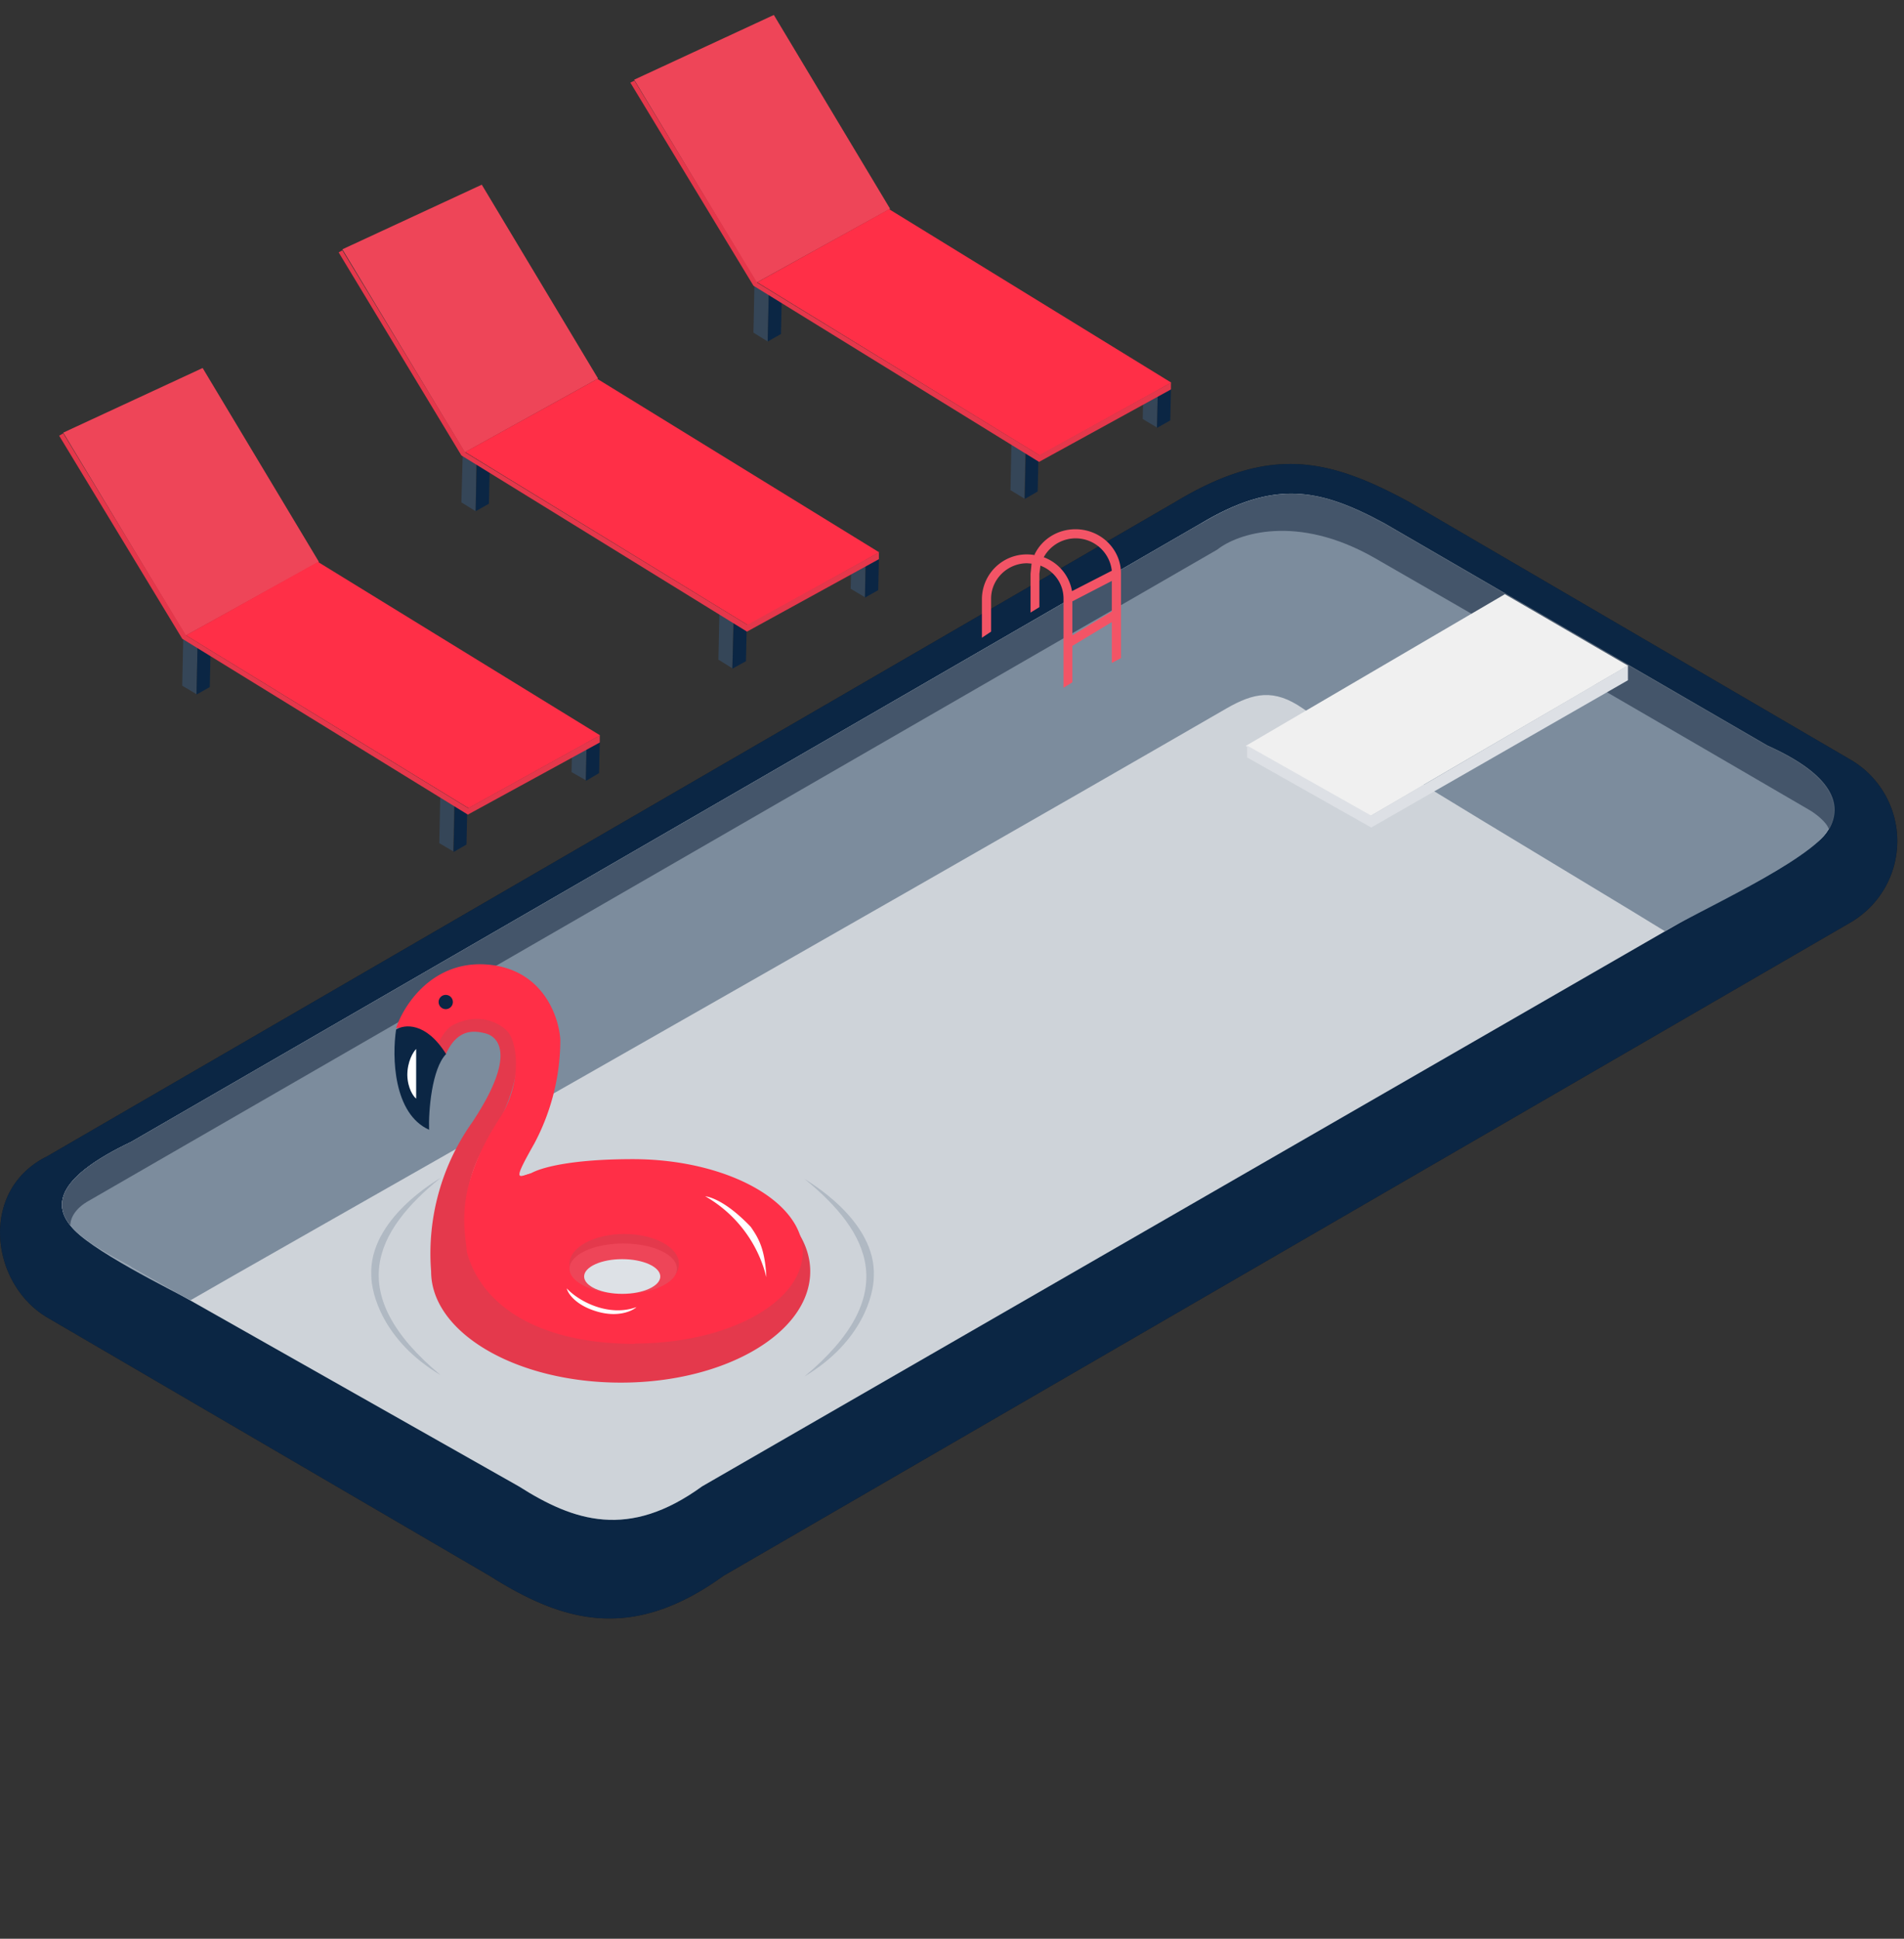
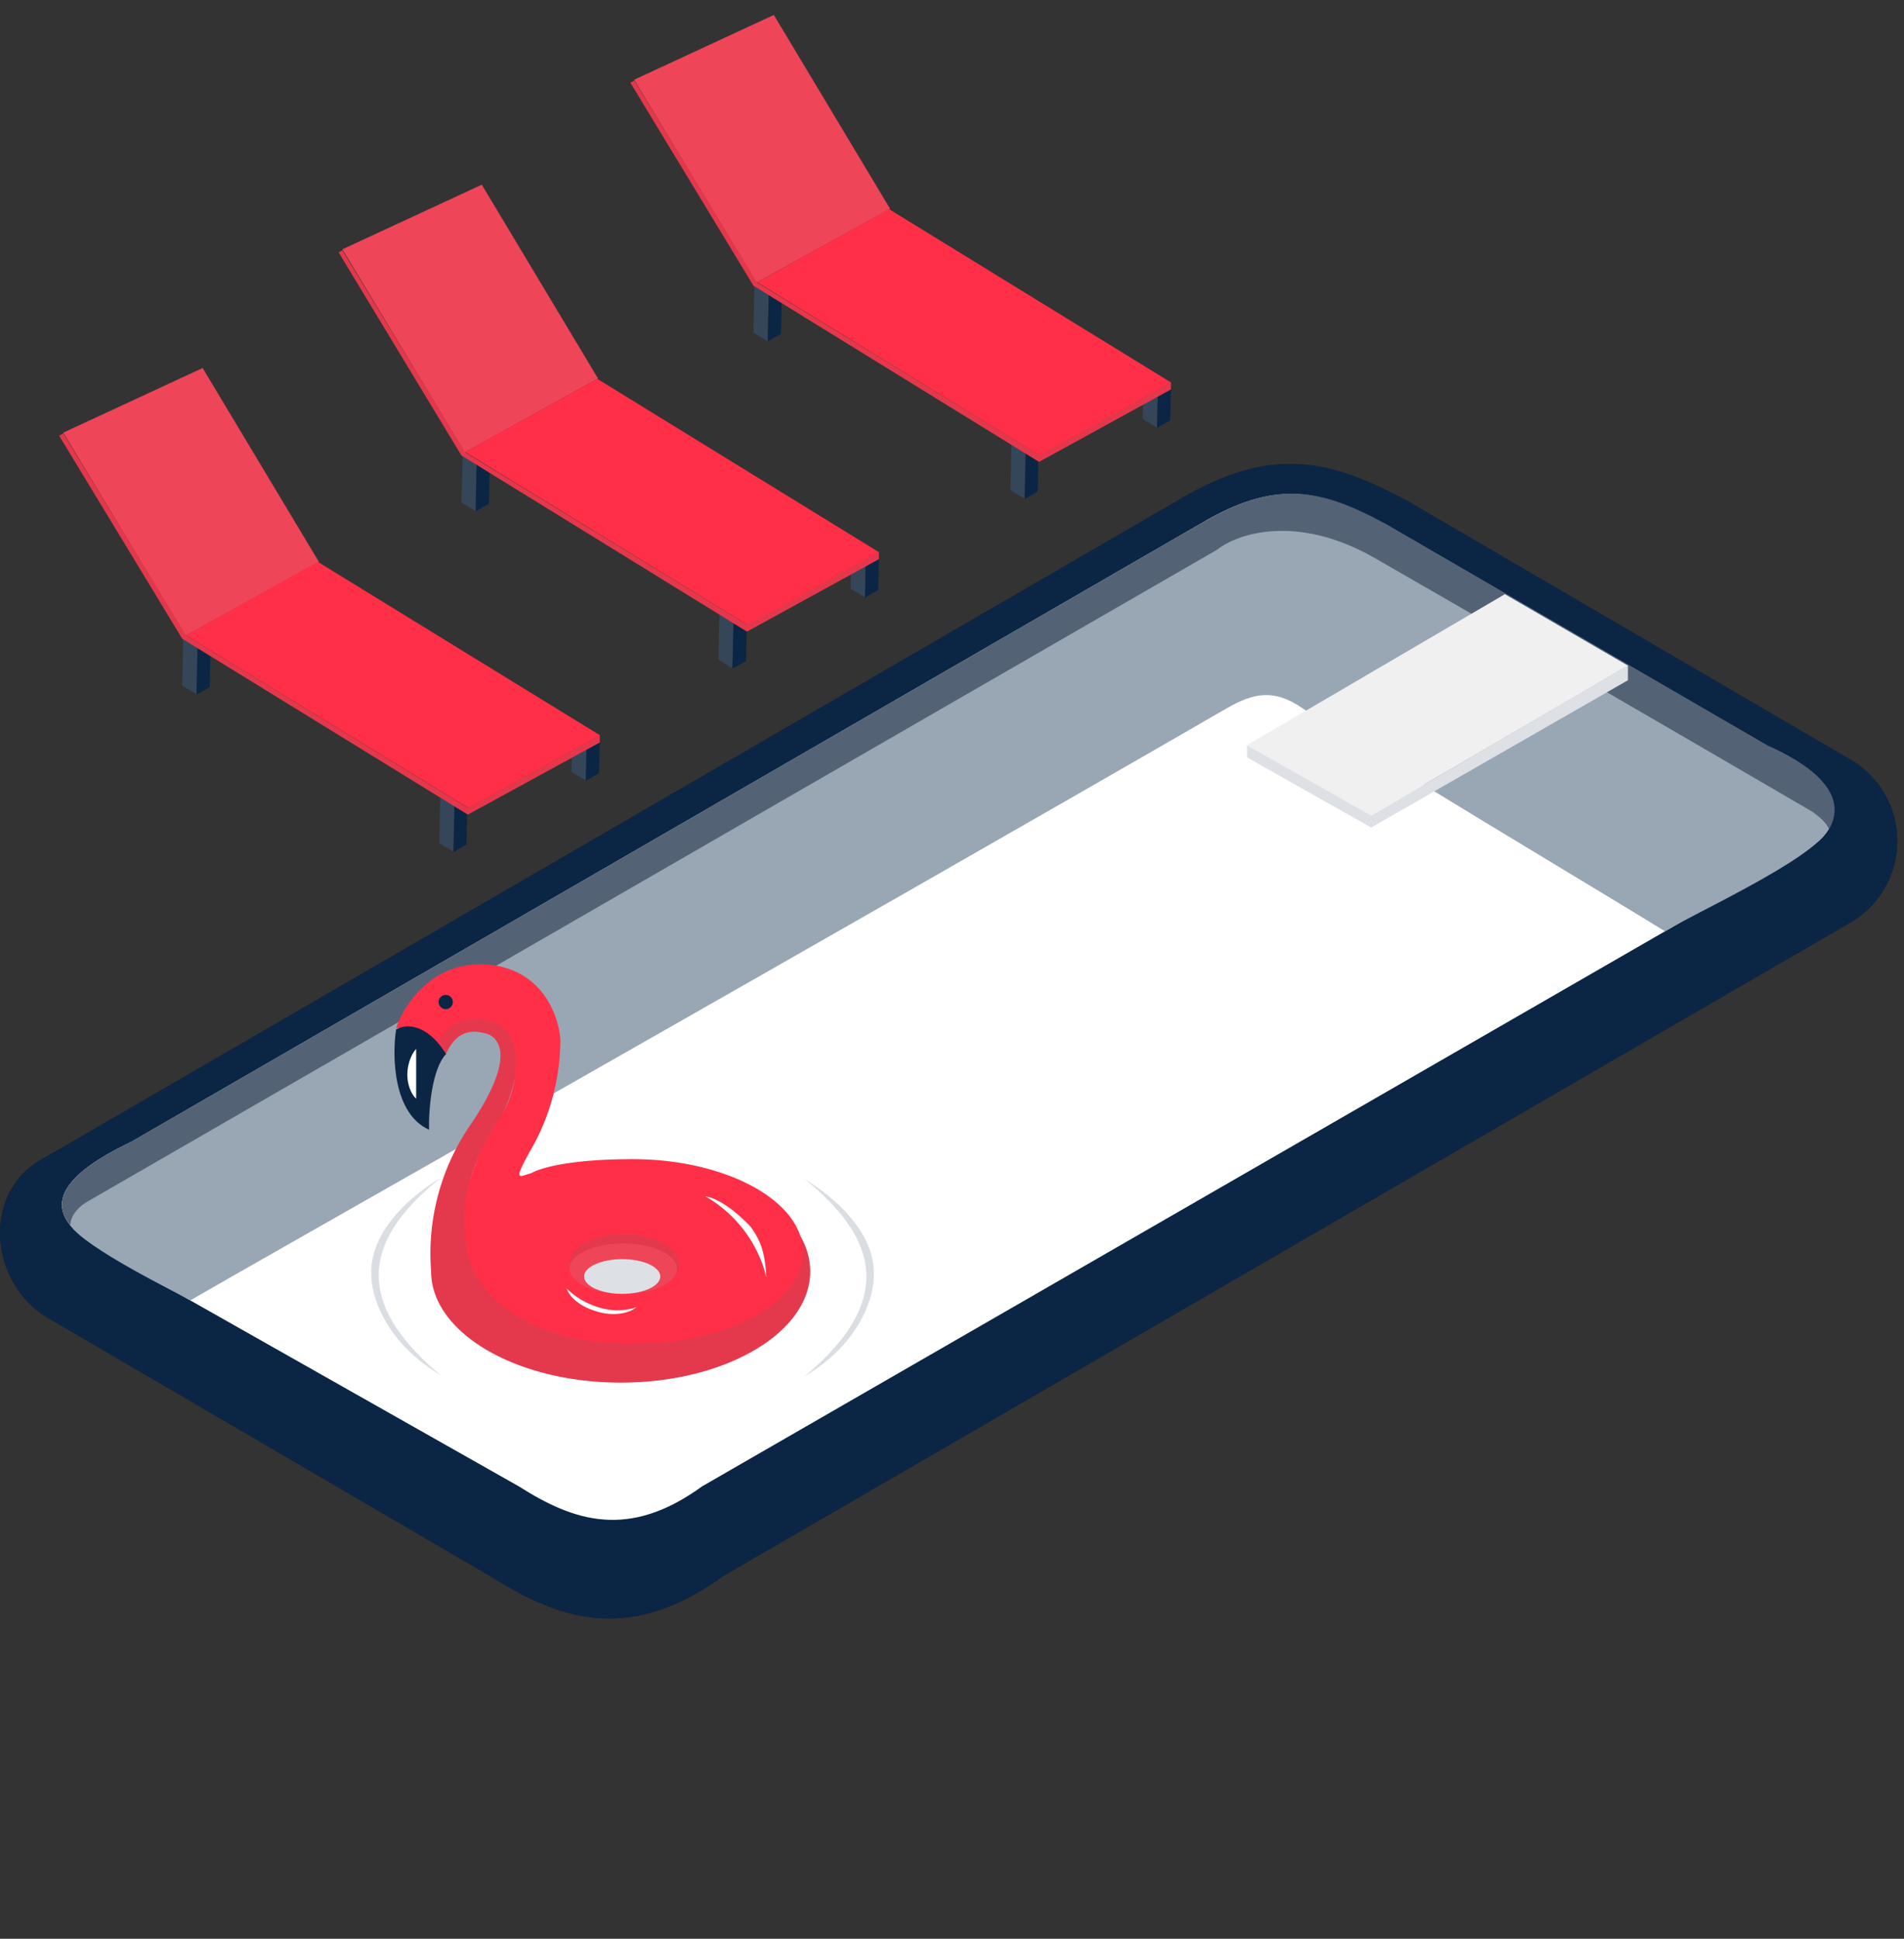
<svg xmlns="http://www.w3.org/2000/svg" fill="none" viewBox="0 0 56 57">
  <rect x="0" y="0" width="56" height="57" fill="#333333" stroke="none" />
  <path fill="#354658" d="m21.13 19.4.03-1.44.41.28-.03 1.41-.4-.25Zm-8.21 5.39.03-1.45.41.29-.03 1.4-.41-.24Zm16.8-10.38.03-1.44.41.28-.03 1.41-.41-.25Zm-16.15.36.04-1.44.4.28-.02 1.42-.42-.26Zm-8.21 5.39.03-1.44.42.28-.03 1.41-.42-.25Zm16.8-10.38.03-1.44.42.28-.03 1.42-.42-.26Zm2.86 7.52.04-1.43.4.28-.02 1.41-.42-.25Zm-8.21 5.4.03-1.45.42.29-.03 1.4-.42-.24Zm16.8-10.38.03-1.44.42.28-.03 1.41-.42-.25Z" />
  <path fill="#0B2644" d="m21.94 19.44-.4.22.04-1.41.38.27-.02.92Zm-8.22 5.39-.38.22.03-1.42.37.28-.02.92Zm16.8-10.38-.38.22.03-1.41.37.27-.02.92Zm-16.14.36-.39.22.03-1.41.38.28-.02.91ZM6.17 20.2l-.39.22.03-1.42.38.28-.02.92Zm16.8-10.38-.39.22.03-1.41.38.28-.02.91Zm2.86 7.53-.39.22.03-1.42.38.28-.02.92Zm-8.21 5.38-.39.23.03-1.42.38.28-.02.91Zm16.8-10.37-.39.22.03-1.41.38.27-.02.92Z" />
  <path fill="#EE4558" d="m10.07 7.33 4.1-1.9 3.42 5.7-3.92 2.17-3.6-5.97Zm-8.21 5.39 4.1-1.9 3.42 5.7-3.92 2.17-3.6-5.97Zm16.8-10.38 4.1-1.9 3.42 5.7-3.93 2.17-3.6-5.97Z" />
  <path fill="#FF2F47" d="m25.86 16.24-8.29-5.1-3.89 2.15L22 18.38l3.86-2.14Zm-8.21 5.38-8.3-5.1-3.88 2.16 8.31 5.08 3.87-2.14Zm16.8-10.37-8.3-5.1-3.88 2.15 8.31 5.09 3.87-2.14Z" />
  <path fill="#E5374B" d="m9.96 7.42.11-.06 3.61 5.94 8.3 5.07 3.87-2.13v.2l-3.88 2.13-8.4-5.18-3.61-5.97Zm-8.22 5.39.12-.07 3.61 5.94 8.3 5.08 3.87-2.14v.21l-3.88 2.12-8.4-5.17-3.62-5.97Zm16.8-10.38.12-.06 3.61 5.94 8.3 5.07 3.87-2.13v.2l-3.88 2.13-8.4-5.18-3.62-5.97Z" />
  <path fill="#000" fill-opacity=".5" d="M1.38 38.73c-1.67-1-2-3.74 0-4.73l33.2-19.25c2.75-1.65 4.46-1.3 6.87.01l13.02 7.6a2.77 2.77 0 0 1-.04 4.76L21.28 46.33c-2.76 2-4.8 1.31-6.88 0l-13.02-7.6Z" />
  <path fill="#0B2644" d="M1.38 38.73c-1.67-1-2-3.74 0-4.73l33.2-19.25c2.75-1.65 4.46-1.3 6.87.01l13.02 7.6a2.77 2.77 0 0 1-.04 4.76L21.28 46.33c-2.76 2-4.8 1.31-6.88 0l-13.02-7.6Z" />
  <path fill="#fff" d="M3.86 37.24c-.62-.34-1.4-.74-1.79-1.21-.52-.64-.35-1.44 1.8-2.46L35.31 15.4c2.17-1.3 3.5-1.03 5.4 0l11.26 6.53c1.94.87 2.22 1.75 1.8 2.47-.3.5-1.01.77-1.83 1.27L20.65 43.7c-2.16 1.57-3.77 1.03-5.39 0l-11.4-6.45Z" />
-   <path fill="#99A6B4" d="M35.32 15.39 3.86 33.57c-2.14 1.02-2.31 1.82-1.79 2.46.48.68 3.02 1.92 3.53 2.2 1.4-.82 19.57-11.1 30.47-17.4.8-.46 1.4-.59 2.25 0 2 1.37 8.63 5.3 10.65 6.55.72-.46 4.36-2.11 4.8-2.99.4-.74.15-1.6-1.8-2.47l-11.25-6.53c-1.9-1.03-3.23-1.3-5.4 0Z" />
+   <path fill="#99A6B4" d="M35.32 15.39 3.86 33.57c-2.14 1.02-2.31 1.82-1.79 2.46.48.68 3.02 1.92 3.53 2.2 1.4-.82 19.57-11.1 30.47-17.4.8-.46 1.4-.59 2.25 0 2 1.37 8.63 5.3 10.65 6.55.72-.46 4.36-2.11 4.8-2.99.4-.74.15-1.6-1.8-2.47l-11.25-6.53Z" />
  <path fill="#536274" d="M35.32 15.39 3.86 33.57c-2.14 1.02-2.31 1.82-1.79 2.46-.01-.13.07-.44.48-.69L35.8 16.16c.59-.47 2.34-1.07 4.64.25 2.31 1.32 9.48 5.48 12.77 7.4.18.1.54.38.58.58.42-.72.14-1.6-1.8-2.47l-11.26-6.53c-1.9-1.03-3.23-1.3-5.4 0Z" />
-   <path fill="#0B2644" fill-opacity=".2" d="M3.86 37.24c-.62-.34-1.4-.74-1.79-1.21-.52-.64-.35-1.44 1.8-2.46L35.31 15.4c2.17-1.3 3.5-1.03 5.4 0l11.26 6.53c1.94.87 2.22 1.75 1.8 2.47-.35.53-.83.77-1.65 1.27L20.65 43.7c-2.16 1.57-3.77 1.03-5.39 0l-11.4-6.45Z" />
-   <path fill="#F35466" fill-rule="evenodd" d="M30.43 16.3c.21-.44.67-.74 1.2-.74.74 0 1.34.58 1.34 1.3v2.49l-.27.14v-1.2l-1.16.7v1.07l-.26.16V17.6c0-.44-.28-.82-.68-.97l-.03.24v.98l-.26.16v-1.14l.03-.3-.13-.01c-.58 0-1.06.47-1.06 1.04v.97l-.27.18V17.6a1.32 1.32 0 0 1 1.55-1.28Zm.26.08c.44.16.76.54.84 1l1.17-.6a1.07 1.07 0 0 0-2-.4Zm2.01.7-1.16.6v1l1.16-.7v-.9Z" clip-rule="evenodd" />
  <path fill="#F0F0F0" d="m36.64 21.93 7.62-4.46 3.62 2.1-7.58 4.42-3.66-2.06Z" />
  <path fill="#DDE0E5" d="M36.68 22.27v-.35l3.65 2.06v.35l-3.65-2.06Zm11.2-2.28v-.43l-7.55 4.42v.35L47.88 20Z" />
  <path fill="#E4394C" d="M18.26 40.65c3.08 0 5.57-1.47 5.57-3.27s-2.5-3.27-5.57-3.27c-1.84 0-3.47.52-4.49 1.32-.05-.25 0-1.01.64-2 .65-1 .81-1.95.81-2.31a1.16 1.16 0 0 0-.95-1.22 1.28 1.28 0 0 0-1.46.75l.3.35c.35-.79.87-.69 1.16-.62.4.1.92.65-.37 2.6a6.67 6.67 0 0 0-1.22 4.4c0 1.8 2.5 3.27 5.58 3.27Z" />
  <path fill="#FF2F47" d="M18.67 39.5c2.73 0 4.94-1.2 4.94-2.7 0-1.49-2.26-2.72-5-2.72-1.78 0-2.69.24-3 .42-.37.1-.55.28.1-.87a6.5 6.5 0 0 0 .77-3.06c-.04-.68-.51-2.07-2.13-2.21-1.62-.14-2.48 1.19-2.7 1.87.56-.06 1.06.28 1.24.46.15-.35.34-.5.41-.54.77-.41 1.39-.07 1.6.15.3.26.5 1.48-.2 2.57-1.35 2.08-1.03 3.22-.97 3.94.45 1.64 2.2 2.7 4.94 2.7Z" />
  <ellipse cx="18.36" cy="37.16" fill="#E4394C" rx="1.61" ry=".88" />
  <ellipse cx="18.33" cy="37.3" fill="#EE4558" rx="1.58" ry=".74" />
  <ellipse cx="18.3" cy="37.53" fill="#DDE1E6" rx="1.12" ry=".51" />
  <circle cx="13.11" cy="29.46" r=".21" fill="#0B2644" />
  <path fill="#fff" d="M18.72 38.43c-.83.3-1.71-.18-2.05-.55.03.15.27.5.89.68.61.18 1.03-.01 1.16-.13Zm3.82-.88a3.78 3.78 0 0 0-1.8-2.38c.04.01.53.05 1.34.9.23.33.42.65.46 1.48Z" />
  <path fill="#0B2644" d="M12.63 33.22c-1.07-.47-1.1-2.17-.98-2.95.23-.15.87-.24 1.47.72-.42.43-.52 1.68-.5 2.23Z" />
  <path fill="#fff" d="M12.24 30.84v1.46c-.08-.06-.25-.3-.26-.69 0-.4.17-.68.26-.77Z" />
  <path fill="#0B2644" fill-opacity=".15" d="M23.66 40.47c2.88-2.4 1.93-4.24 0-5.81.06.05 2.12 1.2 2.04 2.87 0 .52-.33 1.92-2.04 2.94Zm-10.7-.04c-2.88-2.4-1.93-4.24 0-5.8-.06.04-2.12 1.2-2.04 2.87 0 .51.33 1.91 2.04 2.93Z" />
</svg>